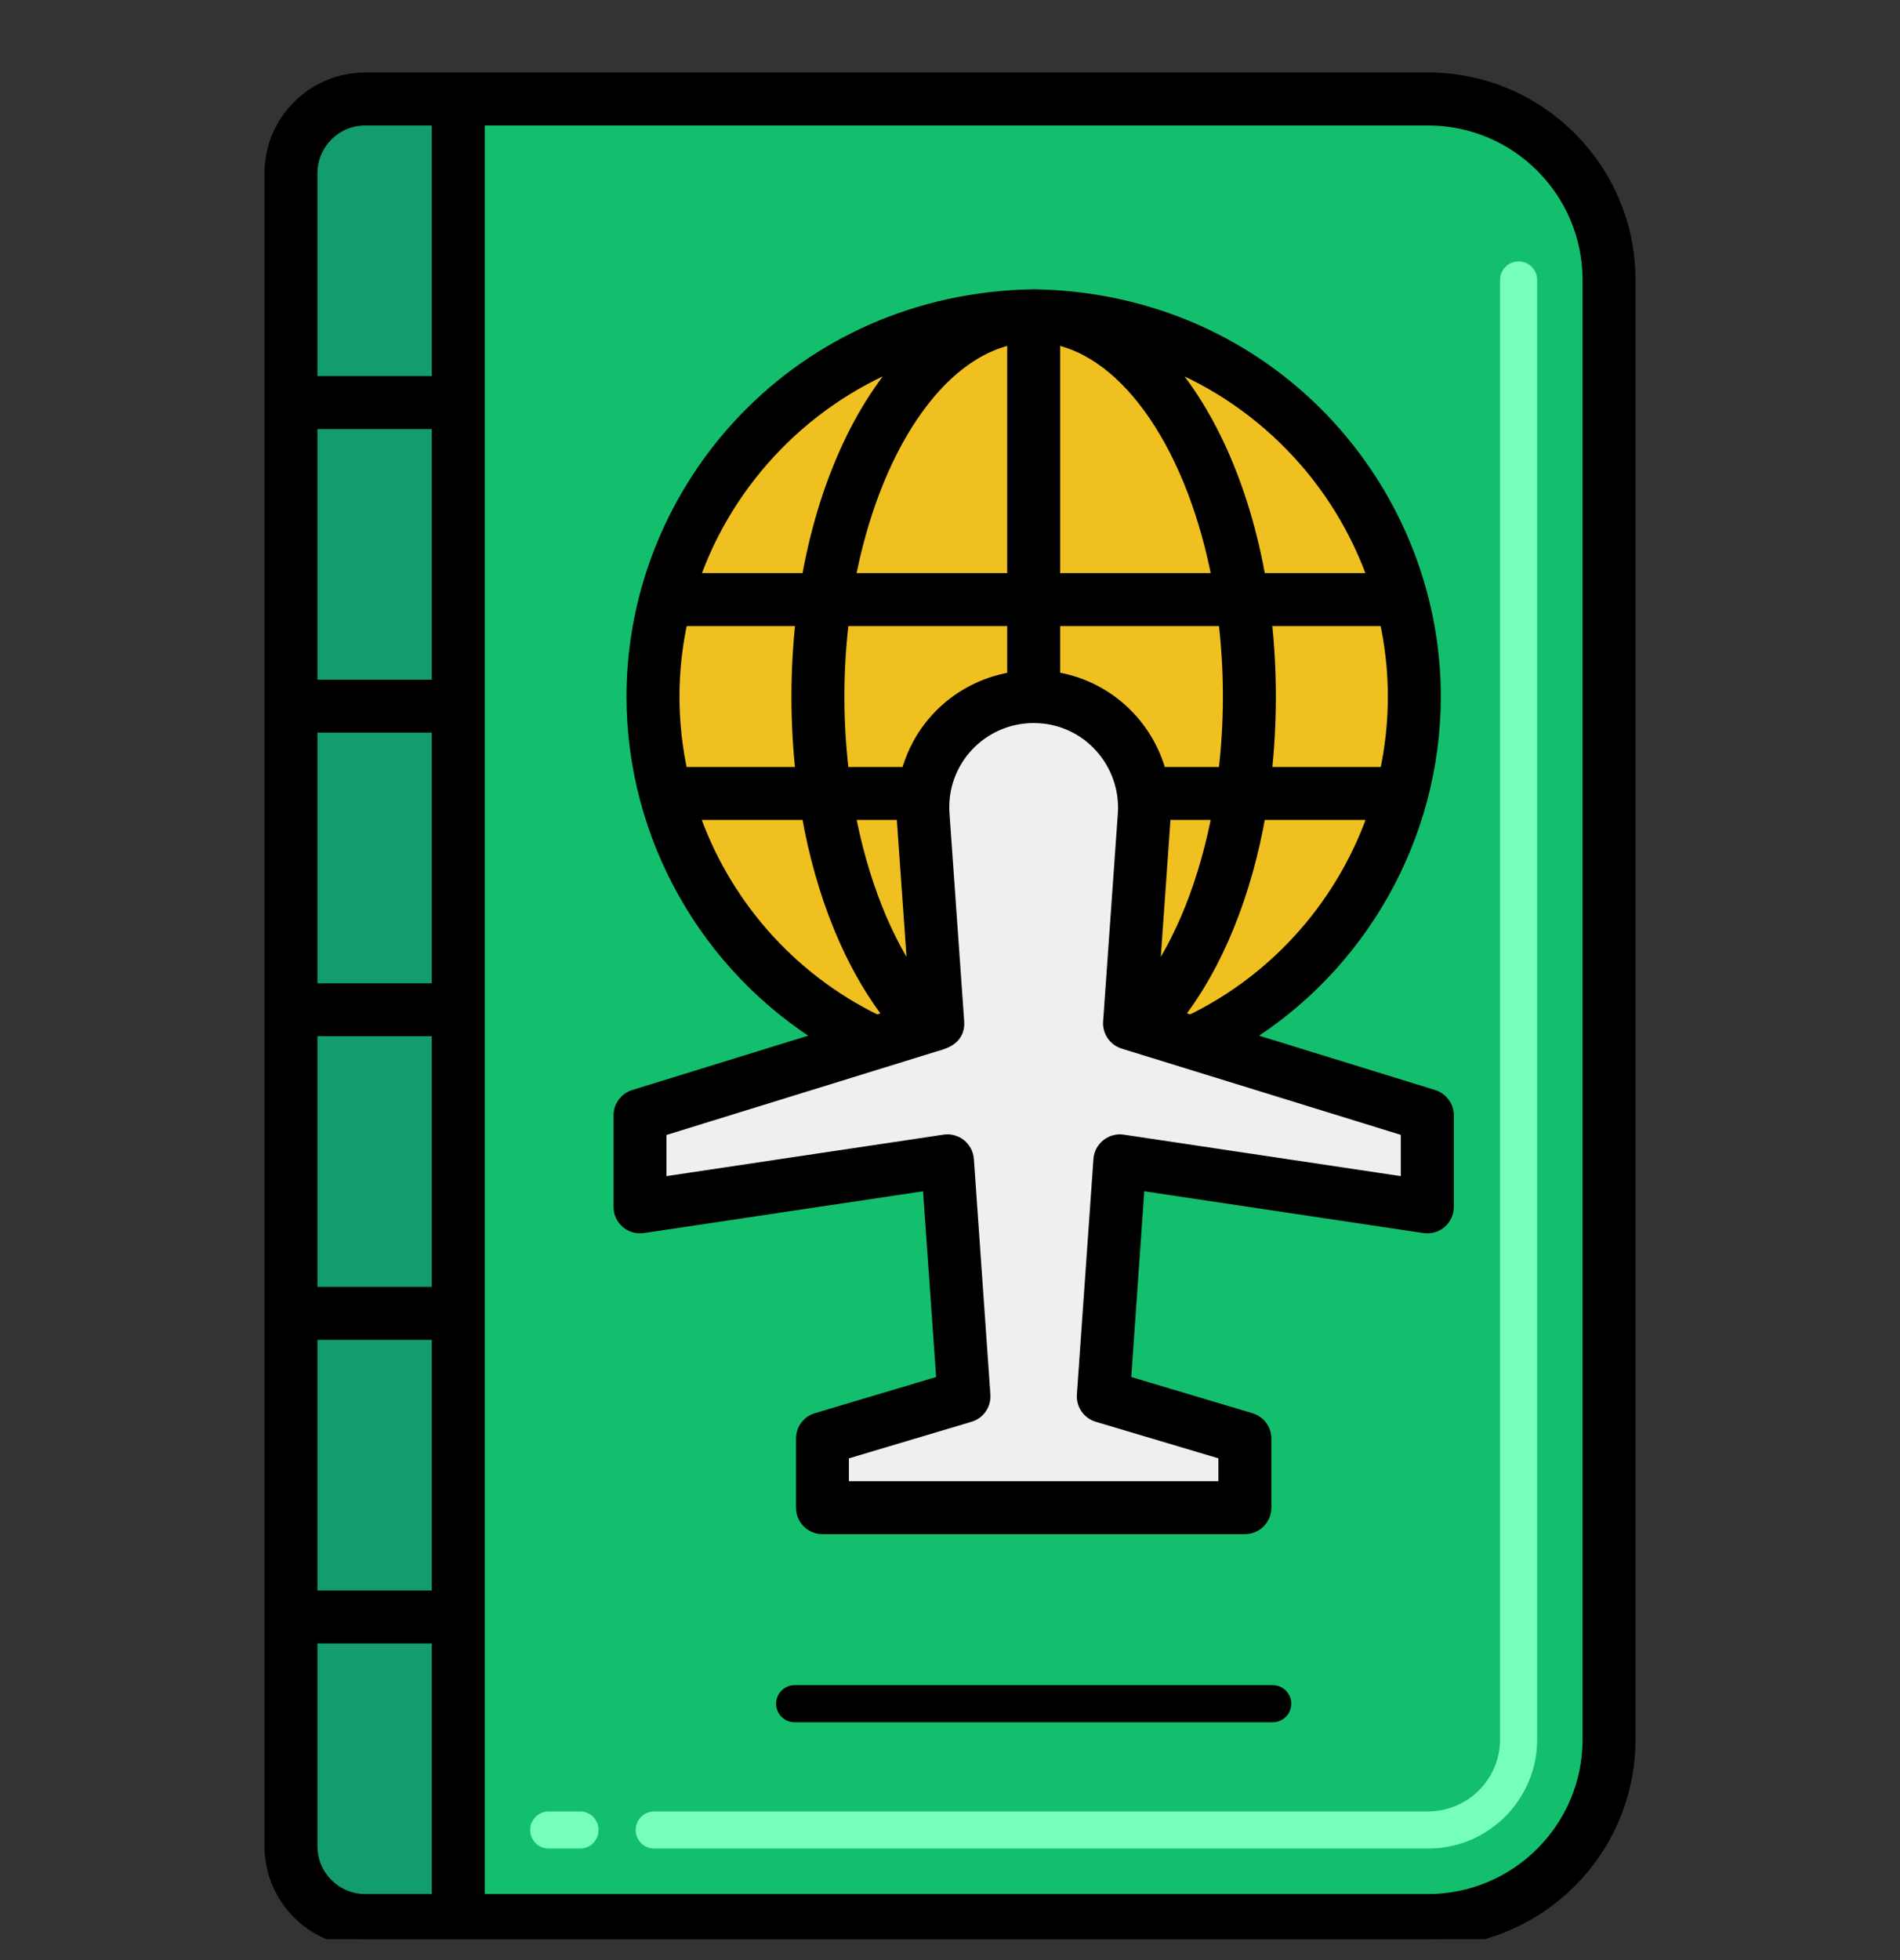
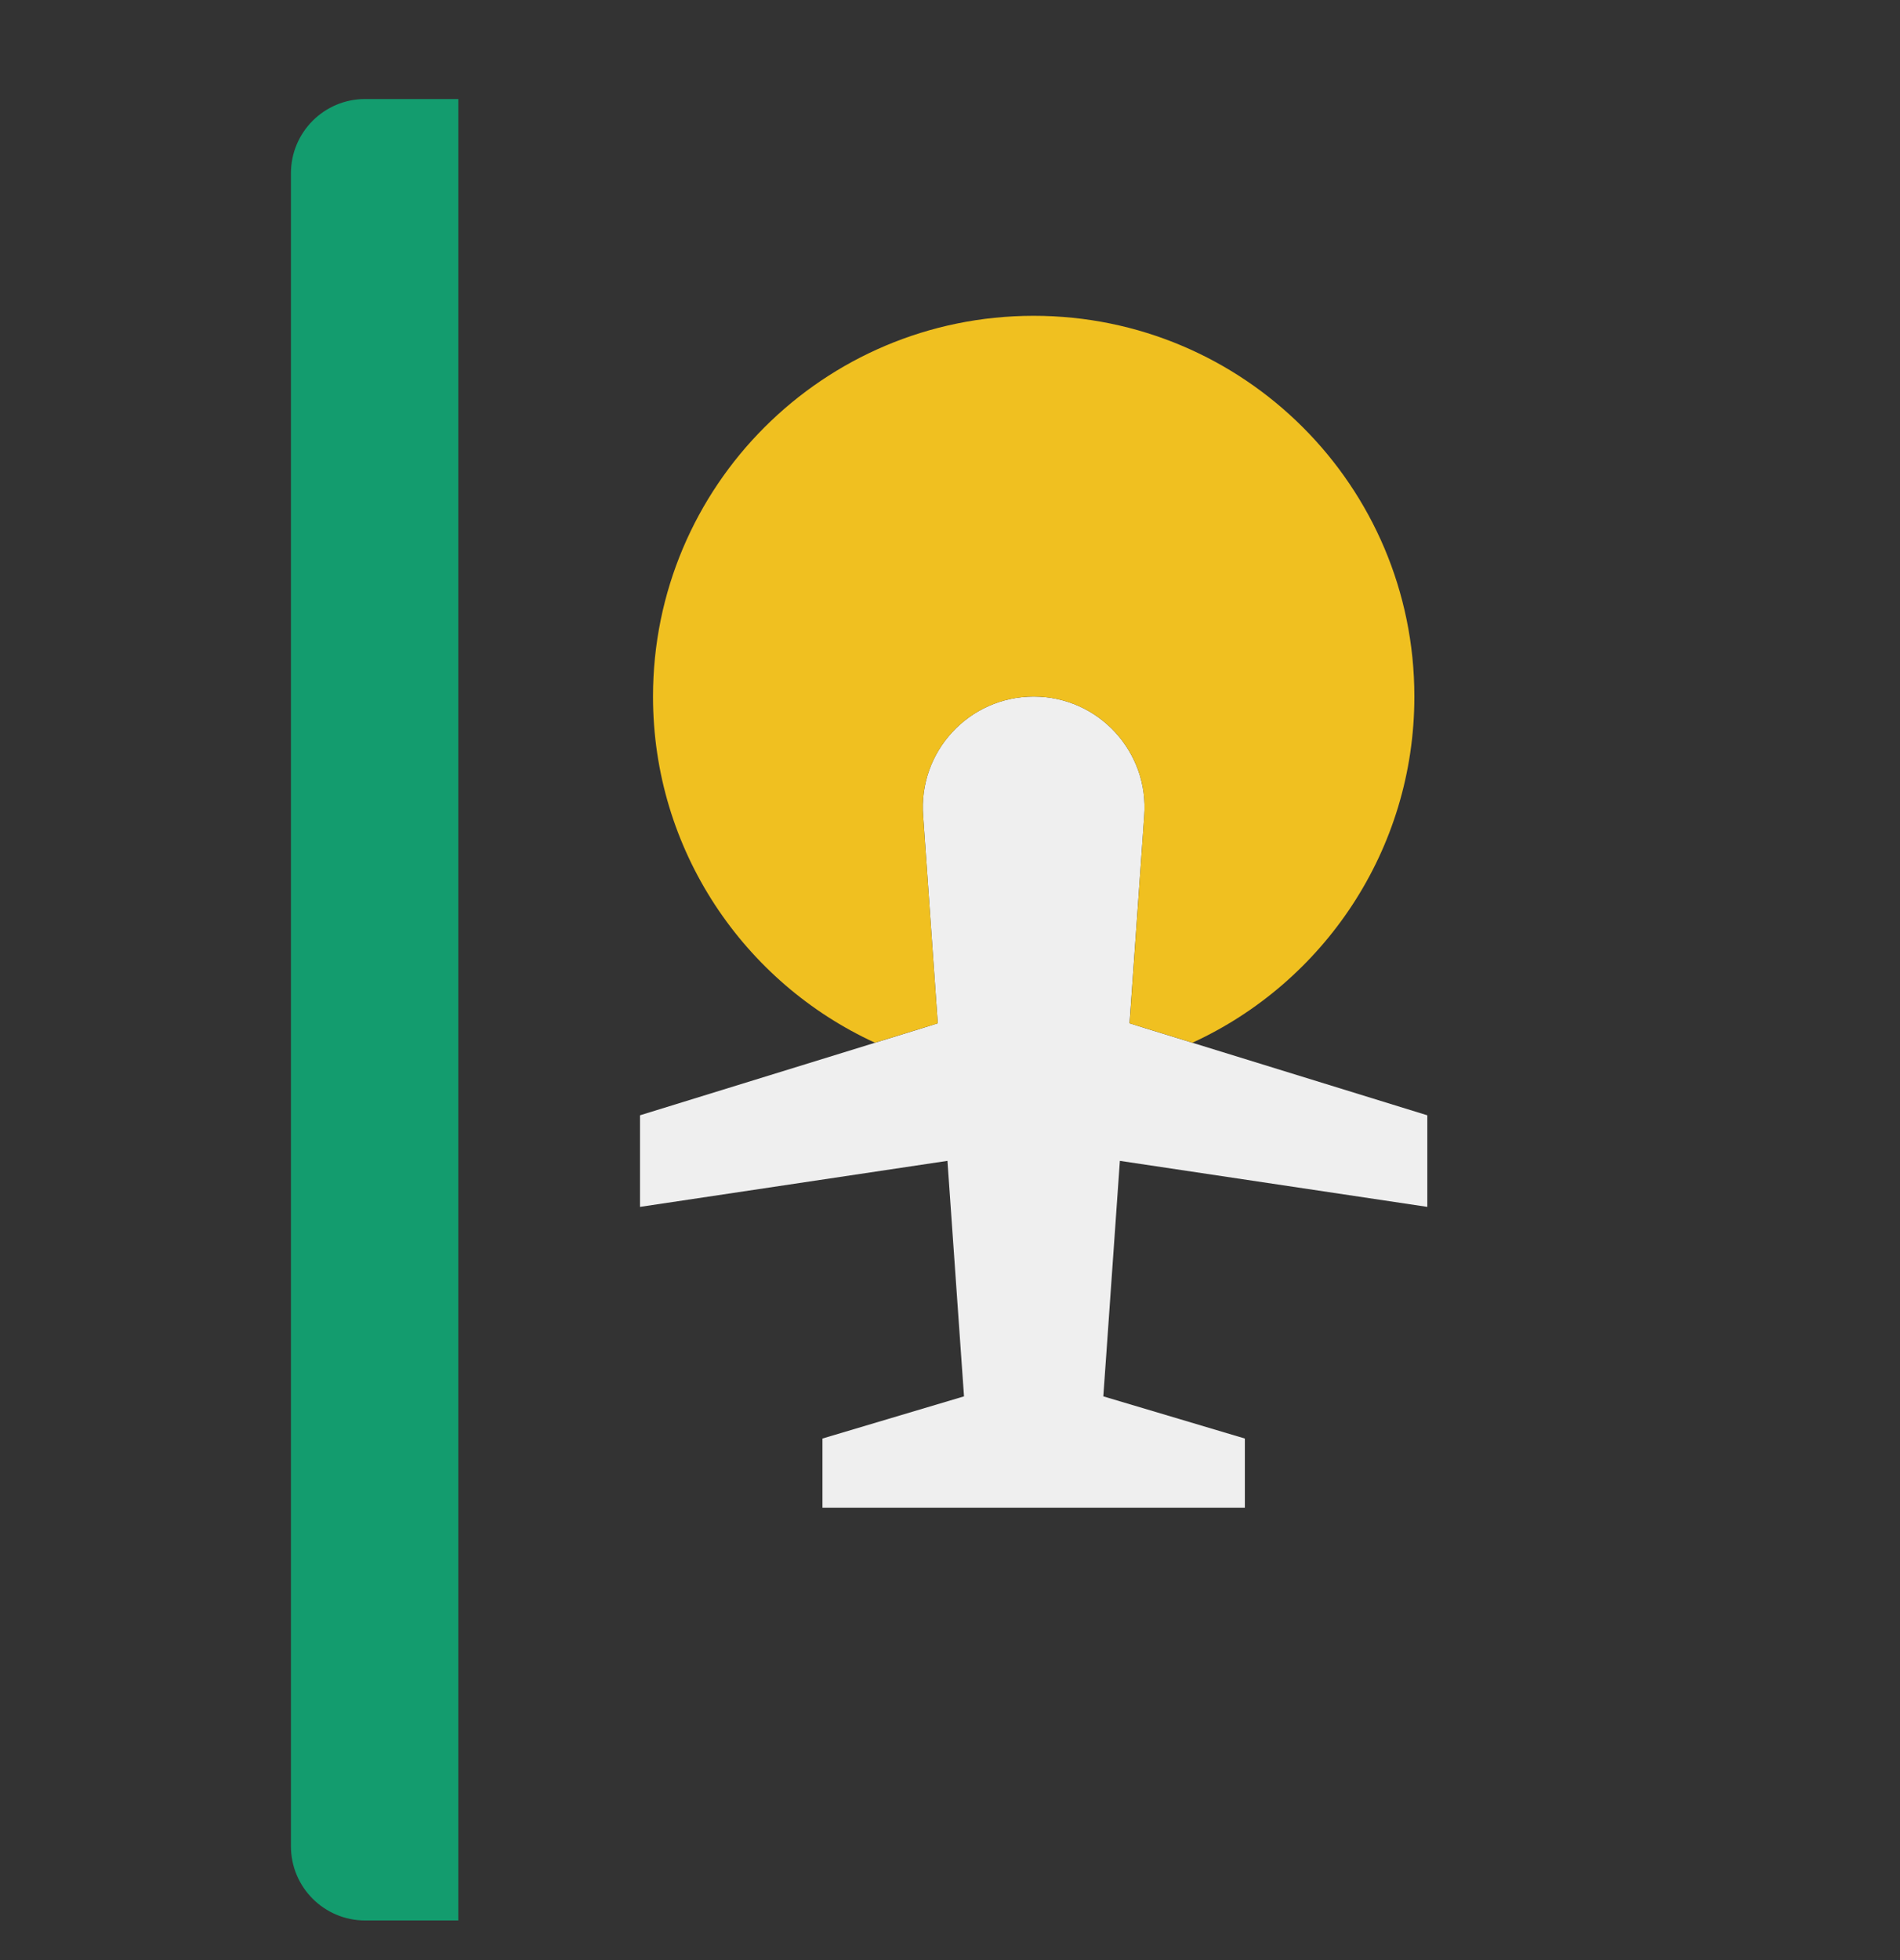
<svg xmlns="http://www.w3.org/2000/svg" width="32" height="33" viewBox="0 0 32 33" fill="none">
  <rect x="0" y="0" width="32" height="33" fill="#333333" stroke="none" />
  <g clip-path="url(#clip0_713_5488)">
-     <path d="M27.1 4.713V29.286C27.1 30.969 25.736 32.333 24.053 32.333H7.719V1.667H24.053C25.736 1.667 27.1 3.031 27.1 4.713Z" fill="#13BF6D" />
-     <path d="M24.053 31.122H11.019C10.846 31.122 10.706 30.983 10.706 30.81C10.706 30.637 10.846 30.497 11.019 30.497H24.053C24.72 30.497 25.264 29.954 25.264 29.286V4.713C25.264 4.541 25.404 4.401 25.576 4.401C25.749 4.401 25.889 4.541 25.889 4.713V29.286C25.889 30.299 25.065 31.122 24.053 31.122ZM9.769 31.122H9.242C9.069 31.122 8.929 30.983 8.929 30.81C8.929 30.637 9.069 30.497 9.242 30.497H9.769C9.942 30.497 10.081 30.637 10.081 30.81C10.081 30.983 9.942 31.122 9.769 31.122Z" fill="#76FFBB" />
    <path d="M7.719 1.667V32.333H6.15C5.46 32.333 4.9 31.774 4.9 31.083V2.917C4.9 2.226 5.46 1.667 6.15 1.667H7.719Z" fill="#139C6E" />
    <path d="M18.582 23.509L20.966 24.219V25.383H13.852V24.219L16.236 23.509C16.189 22.841 16.236 23.518 15.957 19.544L10.779 20.319V18.777L14.736 17.556C15.732 17.249 15.544 17.307 15.794 17.228L15.548 13.74C15.462 12.655 16.32 11.727 17.409 11.727C18.506 11.727 19.356 12.664 19.271 13.74L19.024 17.228C19.274 17.307 19.086 17.249 20.083 17.556L24.039 18.777V20.319L18.861 19.544C18.582 23.519 18.63 22.841 18.582 23.509Z" fill="#EFEFEF" />
    <path d="M23.821 11.727C23.821 14.313 22.289 16.542 20.083 17.555C19.067 17.242 19.274 17.306 19.025 17.229L19.271 13.739C19.356 12.664 18.506 11.727 17.409 11.727C16.321 11.727 15.463 12.655 15.548 13.739L15.794 17.229C15.544 17.306 15.733 17.248 14.736 17.555C12.529 16.542 10.998 14.313 10.998 11.727C10.998 8.187 13.866 5.317 17.409 5.317C20.948 5.317 23.821 8.183 23.821 11.727Z" fill="#F0C020" />
-     <path d="M6.15 1.354C5.289 1.354 4.588 2.055 4.588 2.917V31.083C4.588 31.945 5.289 32.646 6.15 32.646H24.053C25.905 32.646 27.412 31.139 27.412 29.286V4.713C27.412 2.861 25.905 1.354 24.053 1.354H6.15ZM5.213 12.201H7.406V16.688H5.213V12.201ZM5.213 17.312H7.406V21.799H5.213V17.312ZM7.406 11.576H5.213V7.09H7.406V11.576ZM5.213 22.424H7.406V26.91H5.213V22.424ZM6.15 1.979H7.406V6.465H5.213V2.917C5.213 2.4 5.633 1.979 6.15 1.979ZM5.213 31.083V27.535H7.406V32.021H6.15C5.633 32.021 5.213 31.6 5.213 31.083ZM26.787 4.713V29.286C26.787 30.794 25.561 32.021 24.053 32.021H8.031V1.979H24.053C25.561 1.979 26.787 3.206 26.787 4.713Z" fill="black" stroke="black" stroke-width="0.267" />
-     <path d="M21.435 28.371H13.383C13.211 28.371 13.071 28.511 13.071 28.683C13.071 28.856 13.211 28.996 13.383 28.996H21.435C21.608 28.996 21.748 28.856 21.748 28.683C21.748 28.511 21.608 28.371 21.435 28.371Z" fill="black" />
-     <path d="M10.825 20.628L15.669 19.903L15.907 23.281L13.763 23.92C13.63 23.959 13.54 24.081 13.54 24.219V25.383C13.54 25.556 13.679 25.696 13.852 25.696H20.966C21.139 25.696 21.279 25.556 21.279 25.383V24.219C21.279 24.081 21.188 23.959 21.055 23.92L18.912 23.281C18.938 22.912 18.892 23.572 19.149 19.903L23.993 20.628C24.184 20.656 24.352 20.509 24.352 20.319V18.778C24.352 18.64 24.262 18.52 24.131 18.479L20.891 17.479C22.893 16.264 24.133 14.073 24.133 11.727C24.133 8.225 21.347 5.063 17.409 5.004C13.487 5.063 10.685 8.207 10.685 11.727C10.685 14.069 11.922 16.262 13.927 17.479L10.687 18.479C10.556 18.52 10.467 18.64 10.467 18.778V20.319C10.467 20.51 10.636 20.656 10.825 20.628ZM20.057 17.221L19.768 17.132C20.458 16.264 20.951 15.054 21.19 13.671H23.188C22.67 15.203 21.553 16.499 20.057 17.221ZM15.233 13.671C15.239 13.834 15.197 13.213 15.437 16.613C14.888 15.863 14.483 14.832 14.266 13.671H15.233ZM15.302 13.046H14.169C14.061 12.167 14.061 11.287 14.169 10.407H17.097V11.44C16.241 11.565 15.529 12.174 15.302 13.046ZM11.31 11.727C11.31 11.274 11.362 10.833 11.457 10.407H13.538C13.437 11.289 13.44 12.193 13.537 13.046H11.456C11.36 12.618 11.31 12.176 11.31 11.727ZM23.508 11.727C23.508 12.176 23.458 12.618 23.363 13.046H21.281C21.378 12.194 21.381 11.289 21.28 10.407H23.361C23.456 10.833 23.508 11.274 23.508 11.727ZM20.649 13.046H19.517C19.296 12.199 18.598 11.563 17.722 11.439V10.407H20.649C20.757 11.286 20.757 12.166 20.649 13.046ZM19.585 13.671H20.552C20.336 14.832 19.93 15.863 19.381 16.613C19.62 13.218 19.579 13.837 19.585 13.671ZM17.722 9.782V5.658C19.038 5.889 20.138 7.559 20.553 9.782H17.722ZM17.097 5.658V9.782H14.265C14.68 7.559 15.781 5.889 17.097 5.658ZM23.185 9.782H21.19C20.913 8.189 20.302 6.851 19.49 5.999C21.221 6.634 22.591 8.035 23.185 9.782ZM15.329 5.998C14.517 6.849 13.905 8.188 13.628 9.782H11.633C12.228 8.034 13.598 6.632 15.329 5.998ZM11.63 13.671H13.628C13.867 15.054 14.36 16.264 15.05 17.132L14.762 17.221C13.265 16.499 12.148 15.203 11.63 13.671ZM11.092 19.008C11.097 19.006 15.688 17.589 15.694 17.587C15.848 17.539 16.126 17.493 16.106 17.206C15.891 14.172 15.942 14.889 15.859 13.714C15.788 12.807 16.504 12.04 17.409 12.04C18.344 12.04 19.028 12.842 18.959 13.717C18.869 14.991 18.923 14.224 18.712 17.206C18.702 17.351 18.792 17.484 18.932 17.527C18.932 17.527 23.726 19.008 23.726 19.008V19.956L18.907 19.235C18.727 19.208 18.562 19.341 18.549 19.522L18.27 23.487C18.26 23.633 18.352 23.767 18.493 23.809L20.654 24.453V25.071H14.164V24.453L16.325 23.809C16.465 23.767 16.558 23.634 16.547 23.487L16.269 19.522C16.256 19.341 16.092 19.208 15.911 19.235L11.091 19.956V19.008H11.092Z" fill="black" stroke="black" stroke-width="0.267" />
  </g>
  <defs>
    <clipPath id="clip0_713_5488">
      <rect width="32" height="32" fill="white" transform="translate(-0 0.648)" />
    </clipPath>
  </defs>
</svg>